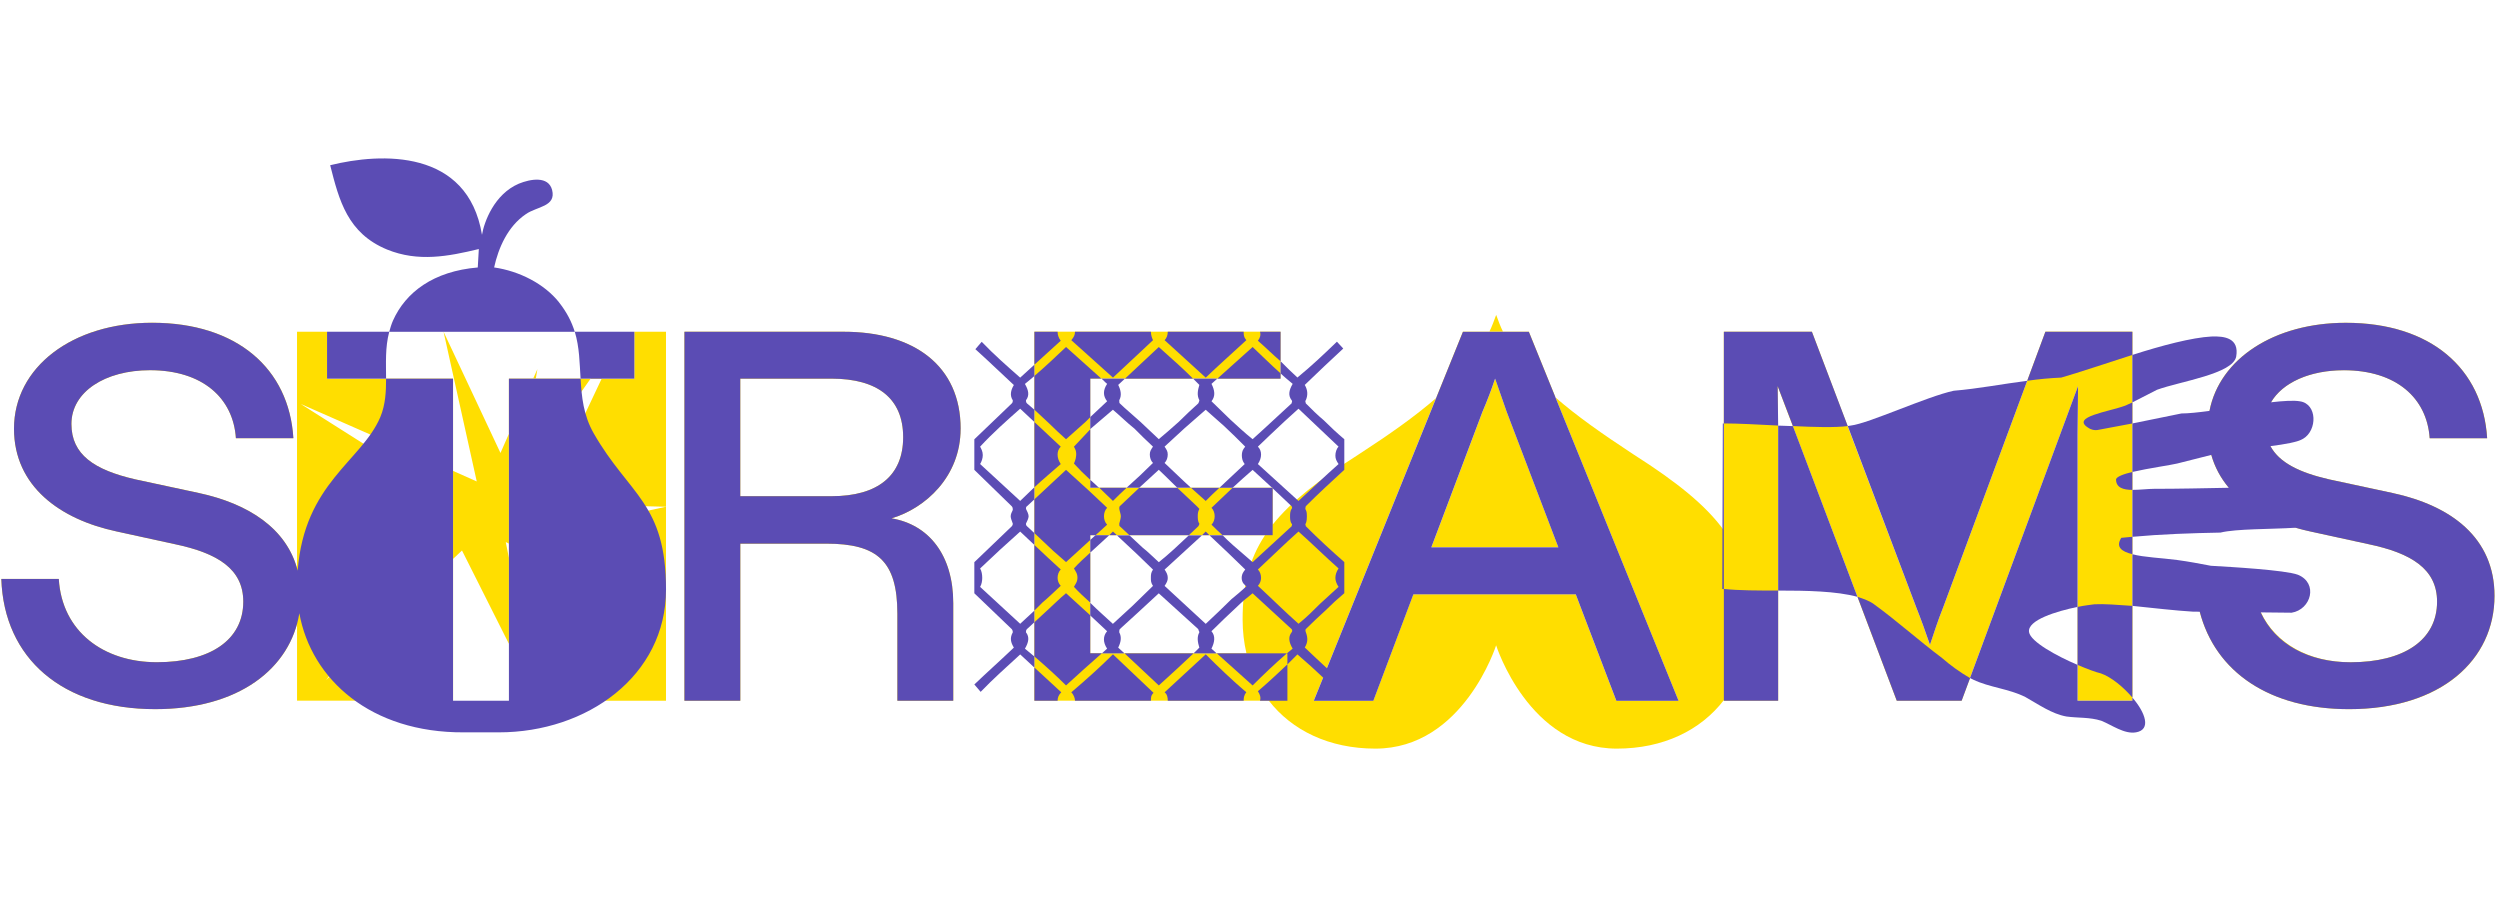
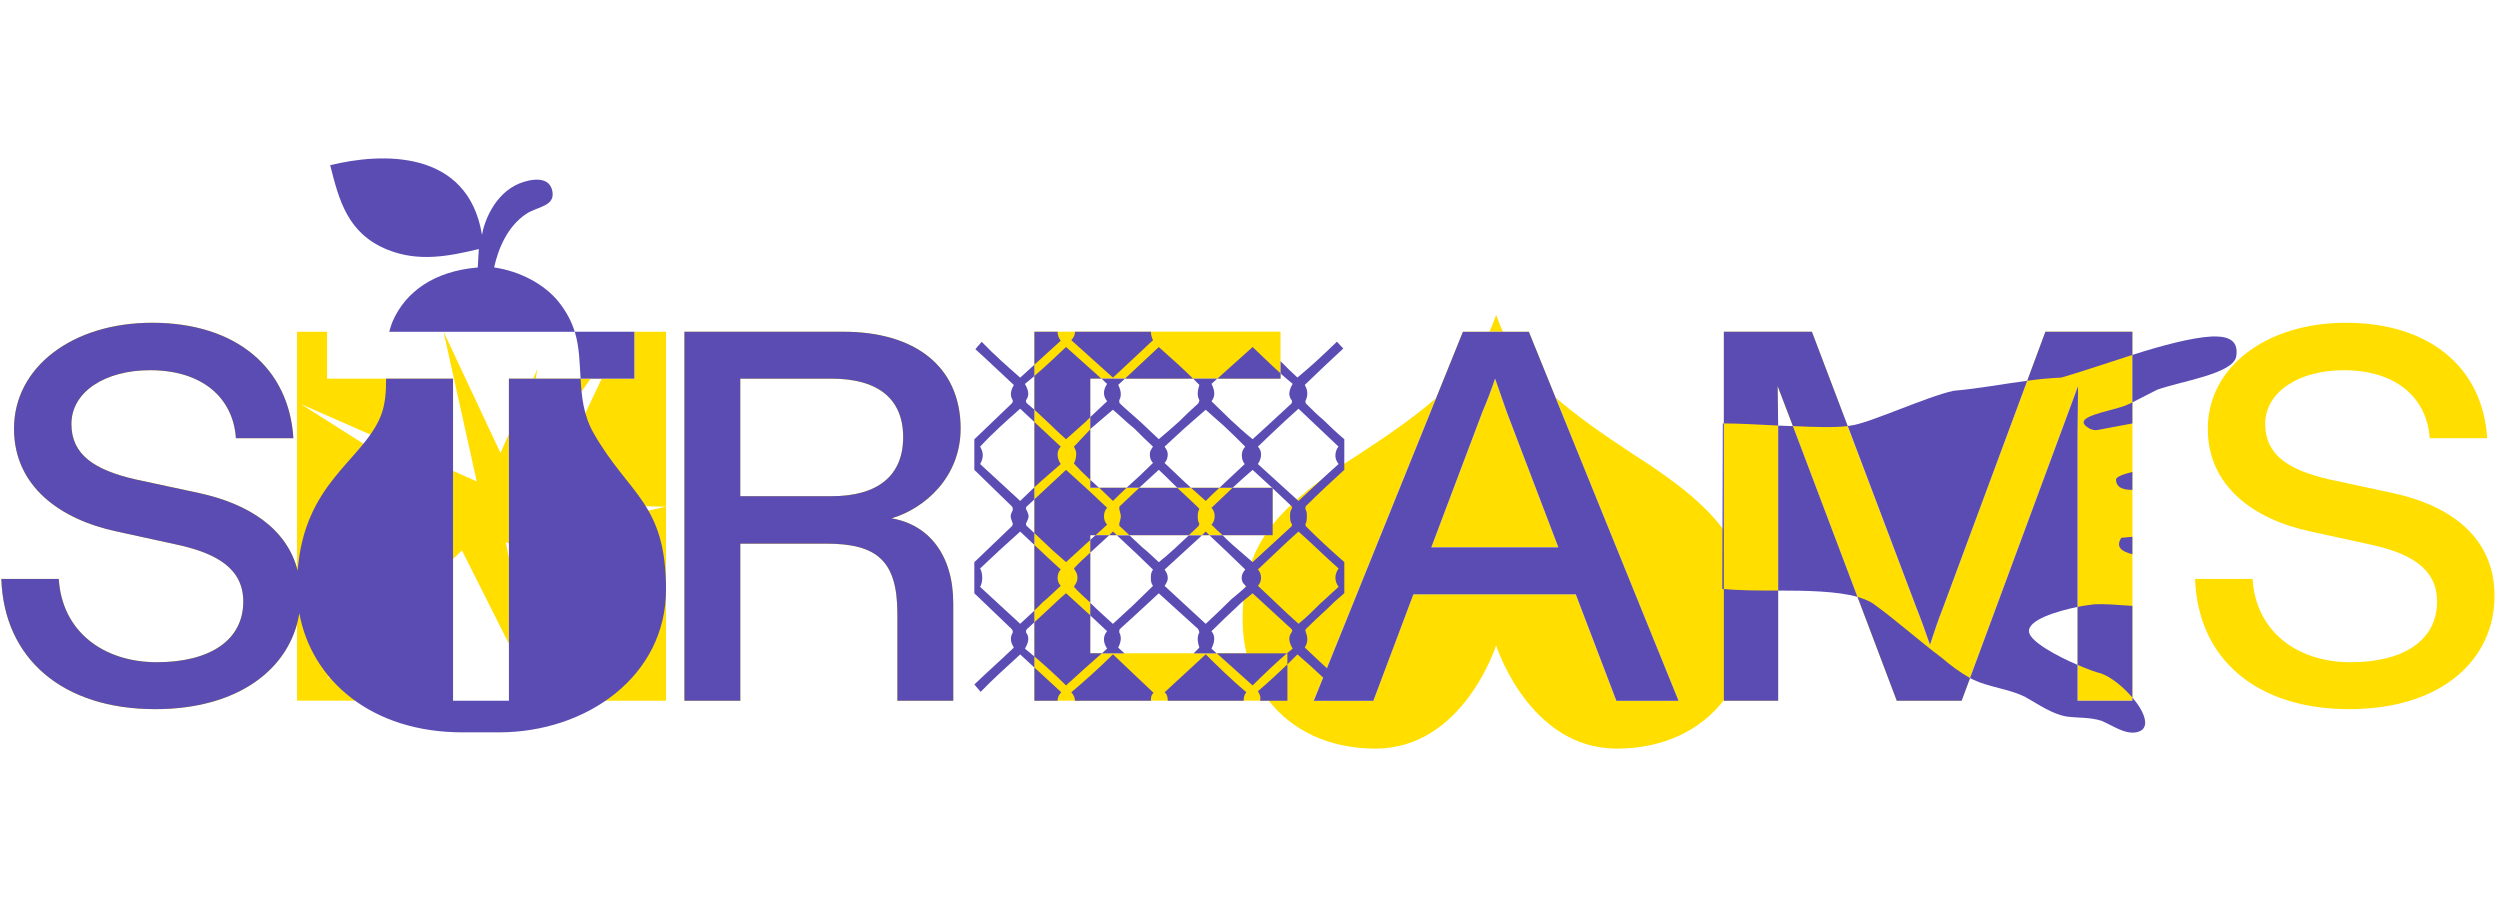
<svg xmlns="http://www.w3.org/2000/svg" viewBox="385 435 830 300">
  <defs>
    <style>
      .cls-1 {
        fill: #5b4cb4;
      }

      .cls-2 {
        fill: #ffde00;
      }

      .cls-3 {
        isolation: isolate;
      }

      .cls-4 {
        mix-blend-mode: multiply;
      }
    </style>
  </defs>
  <g class="cls-3">
    <g id="Ebene_1" data-name="Ebene 1">
      <g>
        <polygon class="cls-2" points="595.61 560.71 584.76 560.71 565.16 602.19 606.11 603.24 606.11 545.14 595.61 545.14 595.61 560.71" />
        <polygon class="cls-2" points="581.08 560.71 562.88 560.71 557.11 594.66 581.08 560.71" />
        <polygon class="cls-2" points="592.11 545.14 581.08 560.71 584.76 560.71 592.11 545.14" />
        <path class="cls-2" d="M530.16,612.51l-38.5-11.2,43.75-.17-50.58-32.03,50.58,22.23v-30.63h-41.83v-15.58h-9.97v78.54c-3.85-13.57-16.45-21.51-32.55-24.99l-21.18-4.55c-13.65-3.15-21.17-8.23-21.17-18.38,0-10.68,11.2-17.85,26.08-17.85,17.5,0,27.65,9.28,28.53,22.58h19.08c-1.4-23.1-18.73-38.33-46.9-38.33-26.43,0-45.85,14.7-45.85,35.17,0,19.08,15.22,30.1,34.12,34.13l19.25,4.2c14.18,2.97,22.75,8.22,22.75,19.08,0,12.78-11.03,20.12-28.7,20.12s-31.5-10.15-32.55-27.65h-19.08c.88,26.43,20.3,43.23,51.1,43.23,25.95,0,42.6-11.81,47.08-28.3v25.5h51.8v-47.08l-42.18,40.25,36.93-48.3Z" />
        <polygon class="cls-2" points="595.08 636.14 553.96 615.49 553.96 620.23 563.41 667.64 606.11 667.64 606.11 603.24 564.98 612.16 595.08 636.14" />
        <polygon class="cls-2" points="553.96 615.49 553.96 579.02 551.16 585.39 532.26 545.14 543.28 594.84 535.41 591.34 535.41 601.14 535.41 620.57 538.38 617.76 553.96 648.74 553.96 620.23 552.91 614.96 553.96 615.49" />
        <polygon class="cls-2" points="553.96 560.71 553.96 579.02 562.01 560.71 553.96 560.71" />
        <polygon class="cls-2" points="563.41 557.56 562.01 560.71 562.88 560.71 563.41 557.56" />
        <path class="cls-2" d="M703.93,577.34c0-21-15.58-32.2-38.85-32.2h-52.85v122.5h18.55v-52.15h28.53c16.97,0,23.62,5.77,23.62,23.28v28.88h18.55v-32.38c0-15.93-8.05-26.08-20.48-28.18,11.2-3.33,22.92-13.83,22.92-29.75ZM661.05,599.74h-30.28v-39.03h30.28c15.4,0,23.8,6.65,23.8,19.43s-8.4,19.6-23.8,19.6Z" />
        <path class="cls-2" d="M879.45,545.14h-8.75l-8.91,22.04c8.39-7.17,14.16-14.17,17.66-22.04Z" />
        <path class="cls-2" d="M881.73,539.54c-.7,1.92-1.4,3.85-2.27,5.6h4.55c-.88-1.75-1.58-3.67-2.28-5.6Z" />
        <path class="cls-2" d="M901.42,566.94l-8.85-21.81h-8.58c3.49,7.85,9.24,14.66,17.42,21.81Z" />
        <path class="cls-2" d="M885.23,571.74l-3.85-11.03c-1.22,3.67-2.62,7.35-4.2,11.03l-16.97,44.98h42.17l-17.15-44.98Z" />
        <path class="cls-2" d="M1030.12,636.66c-1.75,4.38-2.98,8.23-4.38,12.43-1.4-4.03-2.8-8.05-4.55-12.43l-34.65-91.53h-29.23v65.91c-5.97-8.24-15.5-15.95-29.92-25.13-10.68-7-19.08-12.95-25.9-18.9-.03-.02-.05-.05-.08-.07l40.85,100.7h-20.65l-13.48-35.35h-53.9l-13.3,35.35h-19.78l40.62-100.47s-.01,0-.02.01c-6.83,5.95-15.22,11.9-25.73,18.72-13.34,8.5-22.5,15.74-28.52,23.3v-12.28h-60.55v-36.23h63.18v-15.58h-81.73v122.5h77.84c7.7,9.92,20.07,15.93,35.39,15.93,29.23,0,40.08-34.3,40.08-34.3,0,0,10.85,34.3,40.08,34.3,15.41,0,27.83-6.08,35.52-16.09v.17h18.03v-88.38l-.17-16.1,39.55,104.48h21.53l38.68-104.48-.17,16.1v88.38h18.2v-122.5h-28.88l-33.95,91.53ZM746.97,651.89v-39.2h58.02c-5.36,8.09-7.44,16.81-7.44,28,0,3.92.44,7.67,1.27,11.2h-51.84Z" />
        <path class="cls-2" d="M1179.4,598.69l-21.17-4.55c-13.65-3.15-21.18-8.23-21.18-18.38,0-10.68,11.2-17.85,26.08-17.85,17.5,0,27.65,9.28,28.53,22.58h19.08c-1.4-23.1-18.72-38.33-46.9-38.33-26.43,0-45.85,14.7-45.85,35.17,0,19.08,15.22,30.1,34.12,34.13l19.25,4.2c14.17,2.97,22.75,8.22,22.75,19.08,0,12.78-11.03,20.12-28.7,20.12s-31.5-10.15-32.55-27.65h-19.08c.88,26.43,20.3,43.23,51.1,43.23s48.3-16.45,48.3-37.62c0-19.25-14.35-29.93-33.78-34.13Z" />
      </g>
    </g>
    <g id="Ebene_2" data-name="Ebene 2">
      <g class="cls-4">
        <path class="cls-1" d="M577.76,560.71h-23.8v106.93h-18.55v-106.93h-22.23c0,4.2-.17,8.58-1.92,12.78-6.26,14.66-25.21,21.88-27.43,50.97-3.58-14.05-16.36-22.22-32.77-25.77l-21.18-4.55c-13.65-3.15-21.17-8.23-21.17-18.38,0-10.68,11.2-17.85,26.08-17.85,17.5,0,27.65,9.28,28.53,22.58h19.08c-1.4-23.1-18.73-38.33-46.9-38.33-26.43,0-45.85,14.7-45.85,35.17,0,19.08,15.22,30.1,34.12,34.13l19.25,4.2c14.18,2.97,22.75,8.22,22.75,19.08,0,12.78-11.03,20.12-28.7,20.12s-31.5-10.15-32.55-27.65h-19.08c.88,26.43,20.3,43.23,51.1,43.23,27.77,0,44.89-13.53,47.84-31.84,4.01,22.12,23.86,39.69,54.53,39.54h11.73c29.23,0,55.48-18.72,55.48-47.43s-12.25-31.33-23.98-51.8c-3.5-6.12-4.03-12.25-4.38-18.2Z" />
        <path class="cls-1" d="M570.58,535.34c-4.9-6.12-13.12-10.33-21.53-11.55,1.4-6.47,4.55-13.65,10.5-17.67,3.67-2.62,10.15-2.45,8.75-8.05-1.22-4.72-7.17-3.67-11.03-2.1-8.22,3.5-11.55,12.78-12.25,16.98-4.72-28.53-33.43-27.3-50.4-23.1,2.97,11.72,5.77,22.58,18.9,28,10.33,4.2,20.3,2.28,30.45-.17l-.35,6.12c-14.7,1.23-23.97,8.23-28.17,17.68-.53,1.22-.88,2.45-1.23,3.67h61.6c-1.05-3.33-2.62-6.47-5.25-9.8Z" />
        <path class="cls-1" d="M595.61,560.71v-15.58h-19.78c1.58,5.25,1.58,10.33,1.92,15.58h17.85Z" />
-         <path class="cls-1" d="M514.23,545.14h-20.65v15.58h19.6c0-5.08-.35-10.33,1.05-15.58Z" />
        <path class="cls-1" d="M703.93,577.34c0-21-15.58-32.2-38.85-32.2h-52.85v122.5h18.55v-52.15h28.53c16.97,0,23.62,5.77,23.62,23.28v28.88h18.55v-32.38c0-15.93-8.05-26.08-20.48-28.18,11.2-3.33,22.92-13.83,22.92-29.75ZM661.05,599.74h-30.28v-39.03h30.28c15.4,0,23.8,6.65,23.8,19.43s-8.4,19.6-23.8,19.6Z" />
        <path class="cls-1" d="M870.7,545.14l-45.17,111.72c-2.42-2.23-4.82-4.48-7.34-6.89,1.05-1.75,1.05-3.15.35-5.08-.17-.35-.17-.88,0-1.05,2.1-2.1,4.38-4.2,6.47-6.12,2.1-2.1,4.2-4.03,6.3-5.78v-10.33c-4.2-3.67-8.58-7.7-12.78-11.9,0-.35-.35-.88,0-.88.35-1.05.35-1.75.35-2.45s0-1.4-.35-2.1c-.35-.35,0-1.05,0-1.23,4.2-4.2,8.58-8.22,12.78-12.08v-10.15c-2.28-1.92-4.55-4.02-6.83-6.3-2.1-1.75-4.03-3.67-5.95-5.6,0-.35-.35-.7,0-1.05.7-1.57.7-3.32-.35-5.07,4.38-4.2,8.58-8.23,12.78-12.08l-2.1-2.28c-4.38,4.2-8.4,8.05-13.12,11.9-1.93-1.75-3.68-3.5-5.6-5.43v4.03c1.23,1.23,2.62,2.28,4.03,3.5-1.23,2.1-1.58,3.85-.35,5.42.35.35,0,.7,0,1.05l-9.1,8.4-3.85,3.5c-2.62-2.1-5.08-4.38-7.35-6.47l-6.3-6.12c1.4-1.75,1.05-3.67,0-5.78l1.95-1.75h-8.08l2.1,2.1c-.53,1.75-.88,3.5,0,5.07,0,.35-.35,1.05-.35,1.05-2.1,1.92-4.38,4.02-6.47,6.12-2.1,1.92-4.38,3.85-6.65,5.77l-6.12-5.77c-2.28-2.1-5.08-4.38-6.83-6.12-.17,0-.17-.7-.17-1.05.88-1.57.52-3.32-.35-5.07l2.25-2.1h-7.85c.7.53,1.22,1.23,1.92,1.75-1.4,2.1-1.4,4.03,0,5.78l-5.6,5.25v4.03l.35-.35,7.17-6.12c2.28,1.92,4.55,4.2,7.18,6.3,1.92,1.93,4.02,4.03,6.12,5.95-.7,1.05-1.05,1.58-1.05,2.62s.35,2.1,1.05,2.8c-2.8,2.8-5.78,5.6-8.75,8.22h4.2l6.48-5.95s2.97,2.8,6.12,5.95h4.55l-2.1-1.92-6.65-6.3c.7-.7,1.05-1.75,1.05-2.8s-.35-1.57-1.05-2.62l6.65-6.12,7-6.12,6.12,5.42c2.28,2.1,4.73,4.55,7,6.83l-.52.7c-.88,1.23-.7,3.5,0,4.55l.35.53-8.4,7.88h4.38c2.1-1.92,4.38-4.02,6.65-5.95l6.48,5.95h.17v.17l6.3,5.95c0,.17.35.53,0,.88-.52.7-.52,1.75-.52,2.45s0,1.75.52,2.45c.35.35,0,.53,0,.88l-12.95,11.9-6.47-5.6c-1.23-1.05-2.28-2.1-3.5-3.33h-4.38l6.3,5.95,5.6,5.43-.52.7c-.88,1.23-.88,2.98,0,4.03l.88.88c-1.58,1.4-3.33,2.98-4.9,4.2-2.8,2.8-5.78,5.6-8.58,8.23l-13.65-12.6c.7-1.05,1.05-1.75,1.05-2.62,0-1.05-.35-1.75-1.05-2.8l12.43-11.38h-4.38c-3.33,3.15-6.48,6.13-9.98,8.93-2.28-2.1-3.85-3.67-5.25-4.73l-4.51-4.2h-4.16l6.74,6.3,5.25,5.08c-.7,1.05-.7,1.75-.7,2.8,0,.88,0,1.58.7,2.62l-6.83,6.65-6.48,5.95c-2.45-2.28-5.08-4.55-7.52-7v4.2l5.6,5.25c-1.4,1.58-1.4,3.68,0,5.78l-1.75,1.58h7.53l-2.1-1.92c.88-1.75,1.23-3.5.35-5.08,0-.35,0-.7.17-1.05l5.95-5.43,7-6.47,13.12,11.9c0,.35.35.7.35,1.05-.88,1.58-.53,3.33,0,5.08l-1.93,1.92h7.7l-1.75-1.58c1.05-2.1,1.4-4.2,0-5.78,2.98-2.97,5.78-5.6,8.58-8.22,1.58-1.58,3.33-2.98,5.08-4.38l12.95,11.9c.18.17.35.7,0,1.05-1.22,1.58-.88,3.33.35,5.42l-1.92,1.58h.17v3.67l3.33-3.33c3.04,2.59,5.8,5.11,8.54,7.7l-3.11,7.7h19.78l13.3-35.35h53.9l13.48,35.35h20.65l-49.7-122.5h-21.88ZM802.62,589.06c.7-1.05,1.05-2.1,1.05-3.15s-.35-1.92-1.05-2.62l4.2-4.02c3.15-2.98,6.12-5.78,9.28-8.58l13.3,12.6c-.7.7-1.05,1.93-1.05,2.98s.35,1.75,1.05,2.8c-4.55,4.03-8.75,8.05-13.3,12.25l-13.48-12.25ZM802.62,629.49c.7-.7,1.05-1.75,1.05-2.62,0-1.05-.35-2.1-1.05-2.8,4.73-4.38,8.93-8.58,13.48-12.6,4.55,4.03,8.75,8.23,13.3,12.25-.7,1.05-1.05,2.1-1.05,3.15,0,.88.35,1.92,1.05,2.97l-6.12,5.6c-2.27,2.28-4.55,4.55-7.17,6.65-4.55-4.03-8.75-8.23-13.48-12.6ZM860.2,616.71l16.97-44.98c1.58-3.67,2.98-7.35,4.2-11.03l3.85,11.03,17.15,44.98h-42.17Z" />
-         <path class="cls-1" d="M769.72,662.57c3.85-3.5,7.7-7,11.55-10.67h-22.92l11.38,10.67Z" />
        <path class="cls-1" d="M725.62,644.89c0-.35,0-.7.35-1.05l2.45-2.26v-3.86l-4.72,4.38-13.3-12.25c.53-.88.7-2.1.7-2.97,0-1.05-.17-2.28-.7-3.15,4.2-4.02,8.75-8.22,13.3-12.25l4.72,4.45v-3.93l-2.45-2.28c-.35-.35-.35-.53-.35-.88.35-.7.88-1.75.88-2.45s-.53-1.75-.88-2.45c0-.35,0-.7.35-.88l2.45-2.28v-4.02l-4.72,4.55-13.3-12.25c.53-.88.88-1.92.88-2.97,0-1.23-.52-2.1-.88-2.8,4.2-4.55,8.75-8.58,13.3-12.6l4.72,4.42v-4.07l-2.45-2.1c-.35-.35-.35-.7-.35-1.05,1.22-1.57.88-3.32-.35-5.42l3.15-2.62v-3.77l-4.72,4.3c-4.38-3.85-8.75-7.7-12.78-11.9l-2.1,2.45c1.23,1.05,4.38,4.02,12.78,11.9-1.05,1.75-1.4,3.5-.35,5.07,0,.35,0,.7-.35,1.05l-12.42,11.9v10.15l12.42,12.08c.35.35.35.88.35,1.23-.35.7-.7,1.4-.7,2.1s.35,1.4.7,2.45c0,0,0,.53-.35.88l-12.42,11.9v10.33l12.42,11.9c.35.35.35,1.05.35,1.05-1.05,1.92-.7,3.33.35,5.08-4.38,4.2-8.92,8.22-13.12,12.25l2.1,2.45c4.2-4.38,8.58-8.23,13.13-12.43l4.72,4.38v-3.67l-3.15-2.62c1.23-2.1,1.58-3.85.35-5.42Z" />
        <path class="cls-1" d="M741.55,623.71l.7,1.23c.53.88.7,2.45,0,3.67l-.7,1.22c1.58,1.75,3.5,3.5,5.43,5.25v-16.62c-1.93,1.75-3.85,3.5-5.43,5.25Z" />
        <path class="cls-1" d="M736.12,667.64c0-1.05.35-1.92,1.22-2.8l-8.92-8.23v11.03h7.7Z" />
        <path class="cls-1" d="M756.6,603.94c.17,1.05.52,1.75.52,2.45s-.35,1.75-.52,2.45c0,.35,0,.88.17.88l3.19,2.97h19.73l3.15-2.97s.35-.53.35-.88c-.53-.7-.53-1.75-.53-2.45s0-1.4.53-2.45c0-.17-3.85-3.67-7.35-7h-12.6l-6.47,6.12c-.17.17-.17.53-.17.88Z" />
        <path class="cls-1" d="M800.87,662.57c3.68-3.67,7.35-7.17,11.38-10.67h-23.28l11.9,10.67Z" />
        <path class="cls-1" d="M746.97,594.31v2.62h2.97c-.53-.35-.88-.7-1.22-1.05l-1.75-1.58Z" />
        <path class="cls-1" d="M740.67,664.84c.88.88,1.23,2.1,1.23,2.8h25.2c0-1.05,0-1.75.88-2.62l-13.48-12.78c-4.2,4.2-9.1,8.58-13.83,12.6Z" />
-         <path class="cls-1" d="M771.65,547.94l13.65,12.43c4.2-4.03,8.75-8.05,13.48-12.43-.88-1.05-.88-1.75-.88-2.8h-25.2c0,1.05-.35,2.1-1.05,2.8Z" />
        <path class="cls-1" d="M741.9,583.99c.7,1.23.35,3.15,0,4.03l-.35.88c1.58,1.75,3.5,3.67,5.43,5.42v-16.8l-5.43,5.77.35.7Z" />
        <path class="cls-1" d="M771.65,664.84c.88.7,1.05,1.75,1.05,2.8h25.2c0-.7,0-1.75.88-2.8-4.73-4.03-9.28-8.4-13.48-12.6l-13.65,12.6Z" />
        <path class="cls-1" d="M803.32,667.64h9.1v-12.08c-3.15,2.98-6.3,5.95-9.8,8.93.7,1.05,1.05,2.1.7,3.15Z" />
        <path class="cls-1" d="M754.5,601.31c1.4-1.4,2.98-2.97,4.55-4.38h-9.1l4.55,4.38Z" />
        <path class="cls-1" d="M789.85,596.94h-9.45l4.9,4.38c1.4-1.4,2.97-2.97,4.55-4.38Z" />
        <polygon class="cls-1" points="746.97 618.46 753.27 612.69 748.72 612.69 746.97 614.26 746.97 618.46" />
        <path class="cls-1" d="M746.97,639.29l-8.05-7.35c-2.1,1.75-4.02,3.67-6.12,5.6l-4.38,4.04v11.36c3.67,3.15,7.17,6.3,10.5,9.62,4.03-3.67,7.88-7.17,11.9-10.67h-3.85v-12.6Z" />
        <path class="cls-1" d="M784.07,612.69h2.45l-1.22-1.22-1.22,1.22Z" />
        <polygon class="cls-1" points="753.27 612.69 755.81 612.69 754.5 611.46 753.27 612.69" />
        <path class="cls-1" d="M738.92,621.62l8.05-7.35v-1.58h1.75l3.85-3.5c-.7-.7-1.05-1.75-1.05-2.8s.35-2.1,1.05-2.8l-5.95-5.6-7.7-7-10.5,9.79v11.21l6.3,5.95,4.2,3.67Z" />
        <path class="cls-1" d="M737.17,629.49c-.7-.7-1.05-1.75-1.05-2.62,0-1.05.35-2.1,1.05-2.8l-4.38-4.03-4.38-4.12v21.8l2.62-2.63c2.1-1.75,4.03-3.67,6.12-5.6Z" />
        <path class="cls-1" d="M788.27,606.39c0,1.05-.35,2.1-1.05,2.8,1.23,1.23,2.45,2.45,3.68,3.5h16.62v-15.58l-.17-.17h-13.13l-7,6.65c.7.7,1.05,1.75,1.05,2.8Z" />
        <path class="cls-1" d="M736.12,585.91c0-1.05.35-1.92,1.05-2.62l-8.75-8.18v21.66c2.8-2.62,5.78-5.08,8.75-7.7-.7-1.05-1.05-2.1-1.05-3.15Z" />
        <path class="cls-1" d="M769.72,550.21l-11.23,10.5h22.6c-3.33-3.33-6.47-6.12-11.38-10.5Z" />
        <path class="cls-1" d="M740.67,547.94l13.83,12.43,13.3-12.43c-.35-.7-.7-1.75-.7-2.8h-25.2c0,1.05-.35,1.75-1.23,2.8Z" />
        <path class="cls-1" d="M736.12,545.14h-7.7v10.93l8.75-7.95c-.7-.88-1.05-1.93-1.05-2.98Z" />
-         <path class="cls-1" d="M803.32,545.14c.35,1.05,0,2.1-.7,2.98,2.62,2.27,5.08,4.72,7.53,6.82v-9.8h-6.83Z" />
        <path class="cls-1" d="M810.15,558.96c-3.33-2.97-6.3-5.95-9.28-8.75l-11.7,10.5h20.98v-1.75Z" />
        <path class="cls-1" d="M733.5,575.76c1.75,1.75,3.67,3.5,5.42,5.07l6.48-5.77,1.58-1.58v-12.78h3.67l-11.73-10.5c-3.33,3.15-6.83,6.47-10.5,9.62v11.2l5.08,4.73Z" />
-         <path class="cls-1" d="M1179.4,598.69l-21.18-4.55c-9.85-2.27-16.49-5.56-19.44-11.03,4.8-.6,9.14-1.35,10.87-2.45,4.73-2.8,4.73-11.55-1.05-12.42-1.97-.36-5.46-.16-9.62.32,3.82-6.57,12.94-10.64,24.14-10.64,17.5,0,27.65,9.28,28.53,22.58h19.08c-1.4-23.1-18.72-38.33-46.9-38.33-23.8,0-41.91,11.93-45.28,29.25-3.73.5-7.02.85-9.32.85l-16.28,3.32v16.1c5.25-1.22,12.78-2.28,14.88-2.8l11.32-2.86c1.17,4.13,3.17,7.76,5.82,10.91-8.28.15-16.56.35-24.84.35-1.92,0-4.72.35-7.17.35v15.58c9.62-.88,19.6-1.22,29.23-1.4,5.29-1.29,16.49-1.09,24.93-1.61,1.63.48,3.3.9,4.99,1.26l19.25,4.2c14.17,2.97,22.75,8.22,22.75,19.08,0,12.78-11.03,20.12-28.7,20.12-13.92,0-24.96-5.94-29.86-16.56l10.27.11c6.48-1.05,8.92-9.8,2.1-12.6-4.2-1.58-22.58-2.62-28.88-2.98-3.67-.7-7.35-1.4-11.2-1.92-5.25-.7-11.03-.88-14.88-1.92v17.15c6.83.7,14.35,1.58,20.12,1.92l2.24.02c5.22,20.07,23.23,32.35,49.56,32.35,30.63,0,48.3-16.45,48.3-37.62,0-19.25-14.35-29.93-33.78-34.13Z" />
        <path class="cls-1" d="M975.35,576.29v54.78c9.41,0,19.34.17,26.33,2.08l-21.43-56.68-4.9-.17Z" />
        <path class="cls-1" d="M1007.2,635.62c-1.4-1.05-3.33-1.75-5.42-2.45-.03,0-.06-.02-.09-.02l13.04,34.5h21.53l2.8-7.52c-3.33-1.93-6.47-4.2-9.28-6.65-7.7-5.78-14.88-12.25-22.58-17.85Z" />
        <path class="cls-1" d="M1025.75,649.09c1.4-4.2,2.62-8.05,4.38-12.43l27.91-75.24c-8.19,1.05-16.21,2.62-24.41,3.31-8.93,1.92-28.18,10.85-34.13,11.55l-1.05.17,22.75,60.2c1.75,4.38,3.15,8.4,4.55,12.43Z" />
        <path class="cls-1" d="M975.17,563.16l5.08,13.3c7.17.35,14,.53,18.2,0l-11.9-31.33h-29.23v30.45c4.55,0,11.2.35,18.03.7l-.17-13.12Z" />
        <path class="cls-1" d="M1080.35,635.62c-1.05.17-3.15.35-5.6.88v19.25c3.32,1.4,6.12,2.45,7.7,2.8,3.5,1.22,7.53,4.55,10.5,8.05v-30.45c-4.9-.35-9.45-.7-12.6-.53Z" />
        <path class="cls-1" d="M1074.75,667.64v-11.9c-7-2.97-15.58-7.7-16.1-10.85-.7-4.03,9.28-7,16.1-8.4v-57.23l.17-16.1-35.88,96.95,1.05.52c5.43,2.62,11.73,2.98,17.33,5.78,4.38,2.45,8.75,5.6,13.65,6.47,3.85.53,7.7.18,11.55,1.4,3.5,1.4,7.7,4.55,11.55,3.85,5.08-.88,3.15-6.47-1.22-11.55v1.05h-18.2Z" />
        <path class="cls-1" d="M1078.25,576.99c.7.53,2.1,1.05,3.5.7l11.2-2.1v-7l-2.28,1.05c-5.6,2.1-18.2,3.68-12.42,7.35Z" />
        <path class="cls-1" d="M1087.52,594.14c0,2.8,2.45,3.5,5.43,3.5v-5.95c-2.98.7-5.25,1.58-5.43,2.45Z" />
        <path class="cls-1" d="M1101.17,564.39c7.7-2.8,25.2-5.25,26.25-11.02,1.05-6.13-3.85-6.83-8.23-6.65-6.47.35-16.45,2.97-26.25,6.12v15.75l8.22-4.2Z" />
-         <path class="cls-1" d="M1092.95,618.99v-5.78l-3.68.35c-1.92,2.98,0,4.55,3.68,5.43Z" />
+         <path class="cls-1" d="M1092.95,618.99v-5.78l-3.68.35c-1.92,2.98,0,4.55,3.68,5.43" />
        <polygon class="cls-1" points="956.97 575.59 956.8 630.54 957.32 630.54 957.32 575.59 956.97 575.59" />
        <path class="cls-1" d="M957.32,667.64h18.03v-36.58c-6.65,0-13.12,0-18.03-.53v37.1Z" />
        <path class="cls-1" d="M1069.32,560.36c6.12-1.75,14.88-4.73,23.63-7.53v-7.7h-28.88l-6.04,16.29s.06,0,.09-.01c3.68-.53,7.35-.88,11.2-1.05Z" />
      </g>
    </g>
  </g>
</svg>